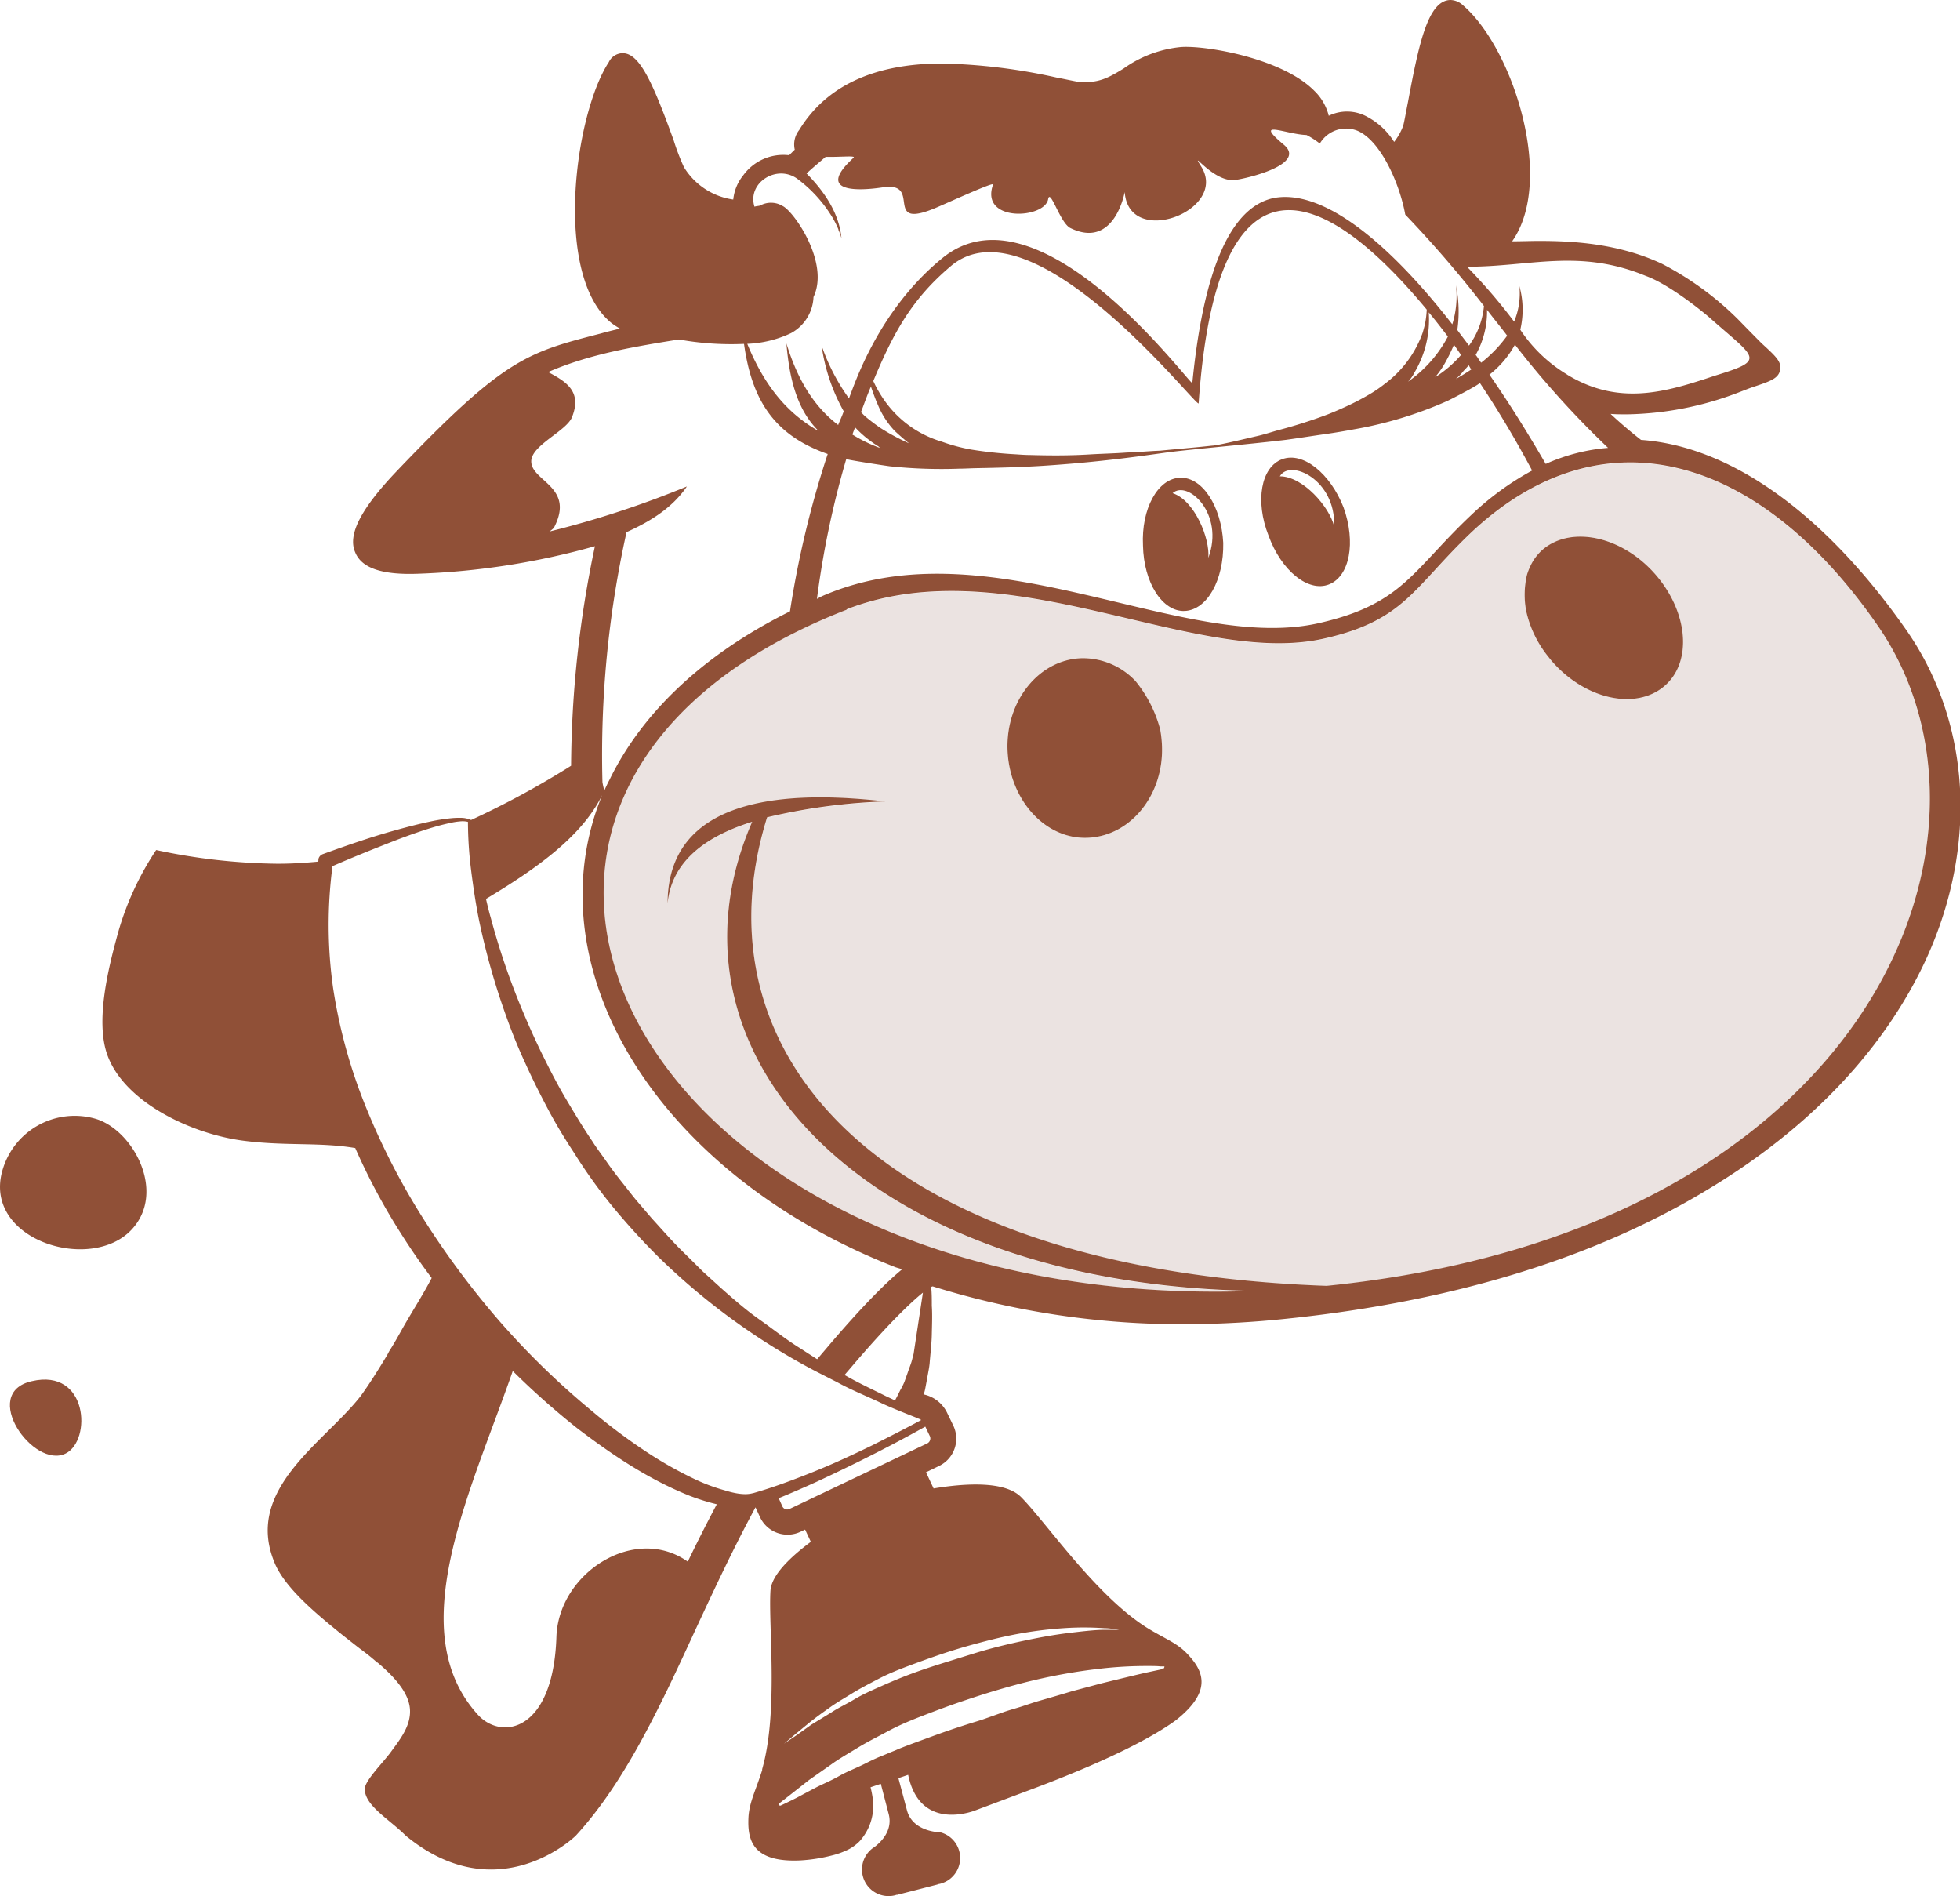
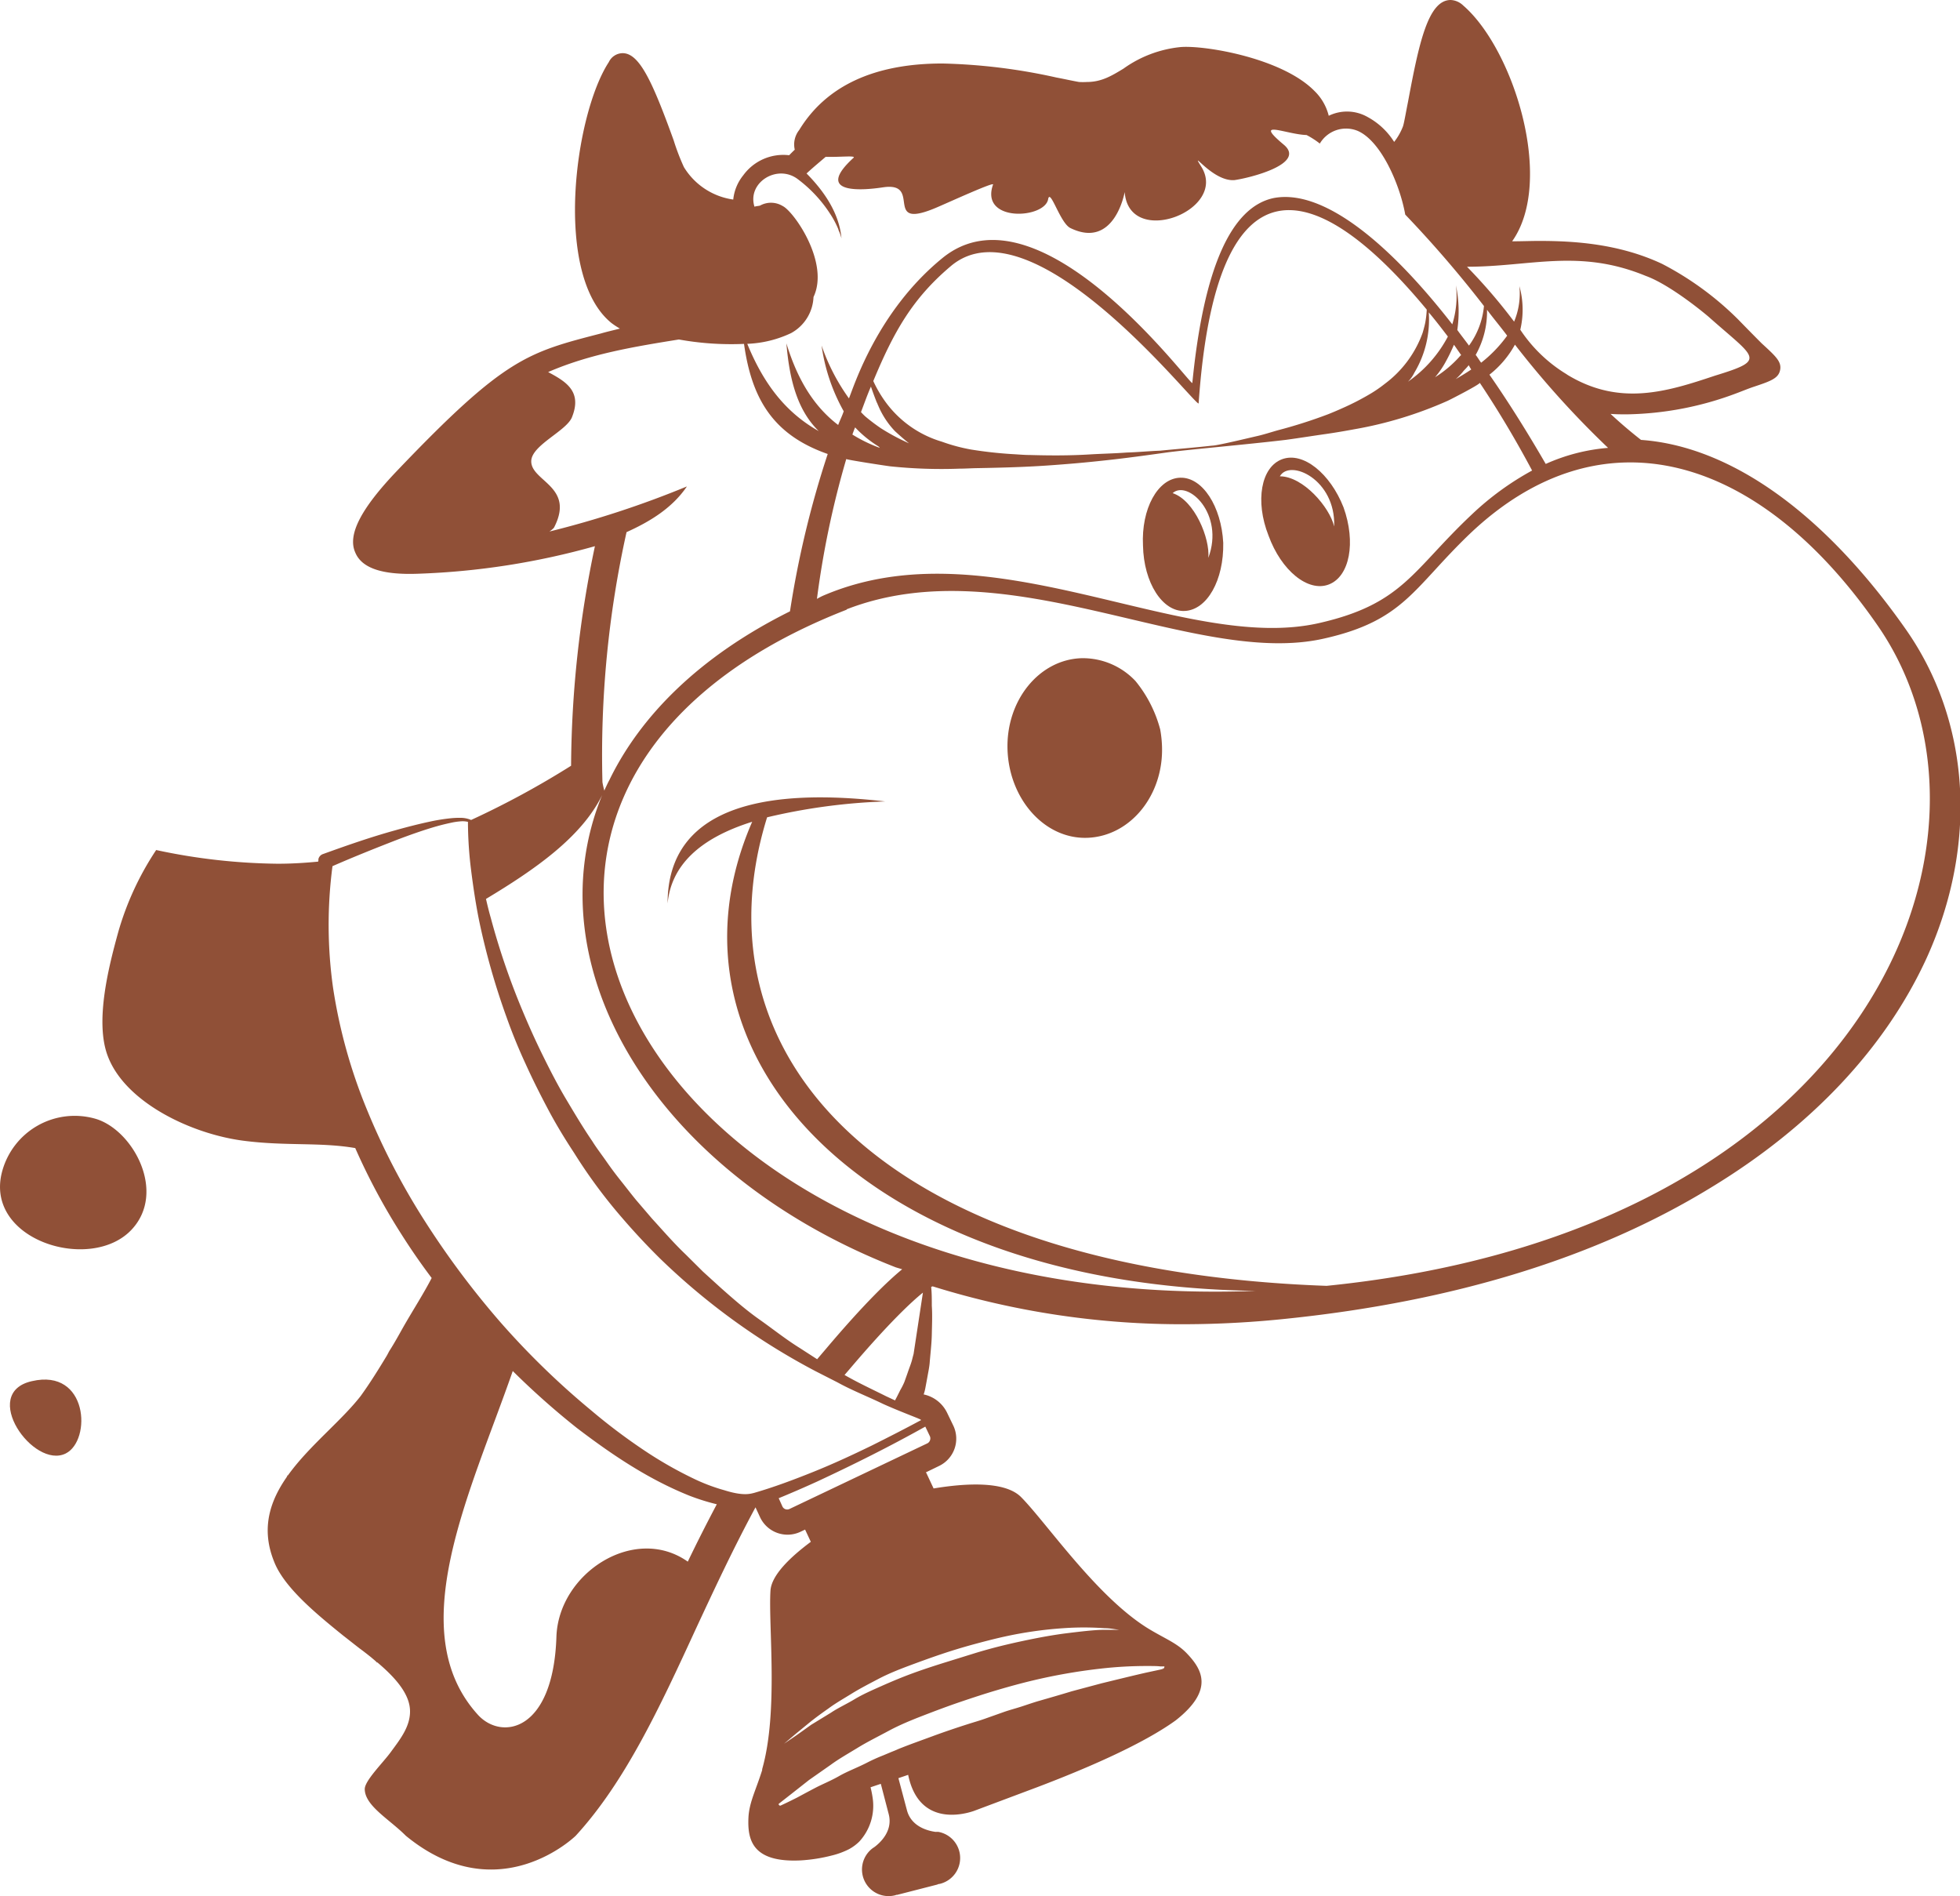
<svg xmlns="http://www.w3.org/2000/svg" viewBox="0 0 307.48 297.43">
  <defs>
    <style>.b9f7b218-f4c6-479a-8224-a5af0e2eaa9b{fill:#ebe3e1;}.bc7874f2-d5af-4031-a5ed-d23f7d4df48e{fill:#905037;}</style>
  </defs>
  <g id="bf17917c-6499-4681-9eaa-1528319d46a8" data-name="Calque 2">
    <g id="f30457f3-3e54-4e59-acdd-87c4f1433e9d" data-name="Calque 1">
-       <path class="b9f7b218-f4c6-479a-8224-a5af0e2eaa9b" d="M197,202.52c-61.34-.86-94.86-37.13-79-73.58-8.31,2.59-12.7,6.86-13.27,12.81,0-12.81,10.92-18.69,34.13-16a93.32,93.32,0,0,0-18.52,2.49c-11.64,37.42,17.82,71,87.77,73.49,85.73-8.63,109.3-70.75,86.39-103.66-18.44-26.62-43.13-34.13-64-14.22-8.78,8.44-10.27,13.52-22.7,16.33-20.35,4.7-49.52-14.46-75-4.56C58.55,124.55,99.63,206.17,197,202.52ZM239.41,95.8a13.71,13.71,0,0,1,.13-5.61h0a8.63,8.63,0,0,1,.5-1.31,7.75,7.75,0,0,1,2.05-2.74c4.52-3.74,12.4-2,17.59,3.94s5.87,13.84,1.35,17.6-12.4,2-17.6-4c-.17-.2-.32-.39-.48-.6a17.33,17.33,0,0,1-3.54-7.31,0,0,0,0,1,0,0Zm-81.35,21.86c-.28-7.78,4.91-14.22,11.63-14.42a11.35,11.35,0,0,1,8.44,3.58,20.06,20.06,0,0,1,3.88,7.6,17.87,17.87,0,0,1,.28,2.58c.29,7.68-4.91,14.12-11.63,14.41S158.35,125.45,158.06,117.66Z" />
      <path class="bc7874f2-d5af-4031-a5ed-d23f7d4df48e" d="M.29,183.92A11.79,11.79,0,0,1,15,175.49c5.87,1.74,11.19,11.51,5.62,17.41C14.25,199.65-2.38,194.58.29,183.92Z" />
      <path class="bc7874f2-d5af-4031-a5ed-d23f7d4df48e" d="M5,216.64c8.83-2.06,9.4,9.28,5.32,11.34C5.25,230.52-3.24,218.48,5,216.64Z" />
      <path class="bc7874f2-d5af-4031-a5ed-d23f7d4df48e" d="M38.21,178.93c6.62.86,12,.2,17.52,1.15a99.72,99.72,0,0,0,7.34,13.67c1.46,2.3,3,4.52,4.65,6.71-1.24,2.41-2.91,5-4.4,7.6-.69,1.22-1.35,2.44-2.13,3.67-.17.24-.35.65-.52.93-1.35,2.24-2.7,4.39-4.09,6.31-5.66,7.28-18.22,14.55-13.57,26,1.56,4,6.52,8.1,10.83,11.58.74.57,1.61,1.27,2.56,2h0s0,0,0,0h0s0,0-.08-.06l.1.08.12.08,0,0,.09.07-.05,0s0,0,.05,0c.55.41,1.1.84,1.66,1.29l0,0a1.24,1.24,0,0,0,.18.14l.09.08a1.77,1.77,0,0,0-.24-.17,6.63,6.63,0,0,1,.85.74v-.07c2.61,2.2,4.95,4.72,5.14,7.34s-1.56,4.77-3,6.74c-1.22,1.68-4.05,4.44-4.09,5.79,0,2.64,3.83,4.72,6.44,7.34h0c14.52,11.93,26.66,0,26.66,0h0c7.75-8.45,13.18-20.14,18.84-32.44,2.88-6.19,5.86-12.58,9.36-19.07l.72,1.56a4.76,4.76,0,0,0,6.35,2.27l.71-.34a0,0,0,0,1,0,0l.9,1.92c-3.24,2.41-6.17,5.23-6.33,7.65-.35,5.53,1.27,18.95-1.3,28a1.13,1.13,0,0,0,0,.15c-1,3.18-2,5-2.15,7.35-.18,3.5.49,7.2,8.2,6.82a25.54,25.54,0,0,0,4.84-.76,12.45,12.45,0,0,0,2.73-1,7.22,7.22,0,0,0,1.61-1.19,8.28,8.28,0,0,0,2.1-6.85,15.93,15.93,0,0,0-.33-1.67l1.61-.54,1.26,4.84c.63,2.62-1.41,4.45-2.31,5.11a3.09,3.09,0,0,0-.37.26l0,0h0a4.17,4.17,0,0,0,3.71,7.26l.15-.06.14,0,2.93-.75,3.27-.84c.08,0,.15-.07.23-.09a2.93,2.93,0,0,0,.29-.05,4.17,4.17,0,0,0-.25-8.14h0a3.42,3.42,0,0,0-.45,0c-1.12-.15-3.83-.77-4.51-3.43l-1.33-5,1.53-.52c1.67,8.12,8.68,6.22,10.29,5.67l10-3.75c12.11-4.6,18.42-8.1,21.69-10.47,6.07-4.78,4.14-8,1.71-10.53-1.65-1.71-3.64-2.36-6.43-4.12l-.15-.1c-7.89-5.14-15.49-16.32-19.39-20.26-2.57-2.6-8.91-2.16-13.73-1.36h0l-1.12-2.39c0-.05-.07-.08-.1-.13l2.06-1a4.75,4.75,0,0,0,2.25-6.34l-1-2.07a5.3,5.3,0,0,0-3.65-2.82,6.39,6.39,0,0,0,.25-.91c.11-.58.23-1.22.35-1.89s.27-1.37.34-2.09c.11-1.45.31-3,.34-4.53s.1-3.06,0-4.48c0-1.06,0-2-.1-2.95l.16-.09.11,0a131.23,131.23,0,0,0,39.67,5.93,156.18,156.18,0,0,0,15.86-.87c26.17-2.71,48.56-9.57,66.47-20.53,15.83-9.59,27.47-22,33.91-36.07,8.08-17.82,6.87-37.08-3.31-51.57C286.22,80.54,271.53,70,257.44,69c-1.6-1.25-3.22-2.62-4.78-4.08.83.07,1.69.07,2.61.07a50.86,50.86,0,0,0,17.08-3.28c1.1-.41,2-.79,2.83-1.06,2.57-.86,3.82-1.29,4.08-2.61s-.69-2.16-2.91-4.2c-1-1-2.21-2.23-3.73-3.79a48.48,48.48,0,0,0-11.87-8.66c-6.74-3.17-13.83-3.6-19.26-3.6-1.39,0-2.87.06-4.27.06,6.75-9.53.18-30.23-7.69-37A3,3,0,0,0,227.58,0c-3.57,0-5,6.91-6.7,16-.34,1.7-.61,3.31-.78,3.81a9.31,9.31,0,0,1-1.39,2.45,11.22,11.22,0,0,0-4.17-3.91,6.52,6.52,0,0,0-6.09-.19,8.15,8.15,0,0,0-2.26-3.91C201.1,9.09,189,7.08,185.24,7.38a18.54,18.54,0,0,0-9,3.39c-1.92,1.17-3.48,2.09-5.74,2.09a10.2,10.2,0,0,1-1.22,0c-1-.17-2.17-.44-3.55-.7a91,91,0,0,0-17.88-2.2c-10.64,0-18.22,3.47-22.47,10.43a3.65,3.65,0,0,0-.7,3.09c-.31.29-.61.6-.88.87a7.76,7.76,0,0,0-7.21,3.16,7.17,7.17,0,0,0-1.56,3.79,10.82,10.82,0,0,1-7.74-5.09A35.3,35.3,0,0,1,105.68,22c-3.35-9.27-5.39-13.66-8-13.66a2.43,2.43,0,0,0-2.17,1.4c-5.4,8.25-8.75,33.55.43,40.94a12.9,12.9,0,0,0,1.31.86c-1,.26-2,.48-2.92.75-11.61,3-15.12,3.83-32,21.51-5.74,6-7.82,10.09-6.61,12.83,1,2.47,4.18,3.58,9.92,3.36a116.75,116.75,0,0,0,27.69-4.32,170.38,170.38,0,0,0-3.74,34.44,136.91,136.91,0,0,1-15.69,8.51l-.1-.05a4.2,4.2,0,0,0-1.58-.29,13,13,0,0,0-1.53.07,29.6,29.6,0,0,0-3,.47c-1.94.41-3.86.9-5.77,1.44-3.82,1.06-7.54,2.36-11.27,3.71a1.09,1.09,0,0,0-.7.79l0,.09c0,.1,0,.2-.05.3-2.08.2-4.16.33-6.32.33a94.67,94.67,0,0,1-19.08-2.15,46.08,46.08,0,0,0-5.92,12.76c-1.47,5.32-3.78,14.15-1.65,19.62C19.69,172.93,30,177.87,38.21,178.93Zm18.25,79.61s0,0,0,0h0Zm38-133.82c-11,26.86,8.28,59.32,46.07,74.07l1,.3c-2.22,1.82-5.95,5.39-11.9,12.42l-1.44,1.69-2.71-1.75c-2.2-1.36-4.24-3-6.33-4.47s-4.06-3.19-6-4.91l-2.86-2.6-2.73-2.71c-1.86-1.77-3.54-3.72-5.27-5.61l-2.5-2.92c-.82-1-1.58-2-2.38-3s-1.55-2-2.3-3.08-1.52-2.07-2.2-3.16c-1.45-2.12-2.76-4.33-4.08-6.54s-2.49-4.49-3.63-6.8S83,161,82,158.6A113.46,113.46,0,0,1,77,144c-.29-1-.53-2-.76-3C83.91,136.39,91.23,131.32,94.46,124.72Zm50.33,78-1.47,9.66c-.08.29-.16.59-.23.88-.17.66-.43,1.27-.63,1.86s-.4,1.13-.58,1.64a10.67,10.67,0,0,1-.64,1.27l-.5,1-.33.63L139,219c-2.18-1.09-4.4-2.11-6.51-3.33l.86-1C139.54,207.39,143.06,204.14,144.79,202.75ZM116.72,53.94c1.21,8.68,4.61,14.29,13.13,17.27a152.39,152.39,0,0,0-5.92,24.68c-14.21,7.07-23.47,16.43-28.34,26.48-.17.31-.31.6-.43.86s-.26.53-.35.79a11.83,11.83,0,0,1-.3-1.34,161.12,161.12,0,0,1,3.78-39.21c3.52-1.59,7.12-3.7,9.47-7.17A152.28,152.28,0,0,1,86.2,83.37c.43-.31.7-.53.78-.75,3.18-6.32-3.64-7.12-3.64-10.26,0-2.55,5.64-4.78,6.42-7,1.57-4-1-5.52-3.77-7,6.56-2.85,13.6-4,20.51-5.11A46.18,46.18,0,0,0,116.72,53.94Zm120.94.12a145,145,0,0,0,14.61,16.19,29.7,29.7,0,0,0-9.78,2.52c-2.82-4.87-5.78-9.62-8.83-14A15.42,15.42,0,0,0,237.66,54.06Zm-5.3,2.83c-.3-.38-.56-.86-.86-1.22a13.81,13.81,0,0,0,1.78-7.08c1,1.34,2.12,2.67,3.16,4.06A20.84,20.84,0,0,1,232.36,56.89Zm8,16.91a45,45,0,0,0-9.47,6.9c-9.31,8.76-10.78,14-23.82,17-21.43,5-51.73-15.59-78-4.24a9.71,9.71,0,0,0-.91.48A142.64,142.64,0,0,1,132.76,72c0,.11,6.36,1.09,6.94,1.15a77.07,77.07,0,0,0,10.85.36c.93,0,1.86-.07,2.79-.08,3.23-.06,6.45-.14,9.67-.33,1.69-.1,3.37-.23,5.06-.37s3.62-.33,5.43-.53c3.15-.34,6.29-.77,9.42-1.21s12.56-1.25,18.83-2c2.12-.29,4.23-.63,6.36-.93,1.46-.21,2.91-.46,4.36-.73a62,62,0,0,0,14.61-4.45c.41-.18,5.2-2.64,5.06-2.84C234.93,64.21,237.75,68.91,240.35,73.8ZM224.14,49c1,1.18,2,2.48,3,3.79a20,20,0,0,1-6.26,7.08,5.21,5.21,0,0,0,1-1.41A16.15,16.15,0,0,0,224.14,49ZM135.07,64.64c.52-1.35,1-2.74,1.56-4,.31.91.62,1.73.91,2.47.14.22.14.36.22.48a13.23,13.23,0,0,0,2.65,4.05c.13.12,1.52,1.39,2.21,1.9a33.08,33.08,0,0,1-4.43-2.37,30.15,30.15,0,0,1-2.41-1.82A9.9,9.9,0,0,1,135.07,64.64Zm2.61,5.3a1,1,0,0,1,.34.31,22.87,22.87,0,0,1-4.3-2.09c.13-.36.26-.74.43-1.12A17.83,17.83,0,0,0,137.68,69.94ZM137,59.77c3.26-7.87,6.22-13,12.13-18,12.91-11,38.82,22.53,38.91,21.49,2.74-39.57,18.26-35.83,35.78-14.7v.1a14.72,14.72,0,0,1-.22,1.9c-.08.43-.2.85-.31,1.26l-.11.38a17.21,17.21,0,0,1-5.93,8,20.4,20.4,0,0,1-2.11,1.47,40.61,40.61,0,0,1-4.54,2.35c-.73.33-1.46.64-2.21.94a76.91,76.91,0,0,1-7.89,2.52c-1.11.31-2.21.68-3.33.93s-6.21,1.49-7,1.49c-2.78.31-5.56.53-8.17.79-1.83.07-3.48.24-5.22.29-2,.15-3.9.18-5.85.3-3.11.19-6.22.18-9.33.09-.76,0-1.51-.06-2.27-.11a65.85,65.85,0,0,1-7-.75,27.78,27.78,0,0,1-4.57-1.23,16.85,16.85,0,0,1-8.67-6A19.21,19.21,0,0,1,137,59.77Zm91.08-5.71c.35.48.73,1.06,1.13,1.61,0,0,0,.09-.08.09a18,18,0,0,1-4,3.41,14,14,0,0,0,1.76-2.6C227.34,55.76,227.73,54.92,228.1,54.06Zm1.47,4.17c.27-.28.58-.6.83-.91l0-.07c.17.26.26.48.43.7-.73.5-1.56,1-2.43,1.51C228.83,59.07,229.23,58.64,229.57,58.23ZM232.8,48a12.44,12.44,0,0,1-2.35,6.21c-.61-.84-1.22-1.6-1.83-2.45a20.45,20.45,0,0,0-.21-7,14.86,14.86,0,0,1-.58,6.11c-10.17-13.06-20.38-21.25-28-19.81-6.7,1.39-11,11-12.78,29,0,.87-23.88-32.11-39.22-19.57-10.23,8.35-13.86,20.1-14.65,22a32,32,0,0,1-4.29-8.29,29.22,29.22,0,0,0,3.47,10.31c-.26.77-.61,1.46-.87,2.15-3.74-2.85-6.35-7-8.12-12.8.51,6.16,1.9,10.65,5.07,13.76-5.12-2.89-8.59-7.29-11.21-13.69a17.62,17.62,0,0,0,6.87-1.68,6.75,6.75,0,0,0,3.52-5.66c2.56-5.39-3.09-13.43-4.83-14.27a3.52,3.52,0,0,0-3.56-.07c-.26.07-.56.07-.87.17-1.17-3.75,3.48-6.69,6.7-4.39a21.12,21.12,0,0,1,5.17,5.51h0a14.46,14.46,0,0,1,1.3,2.45l0,.07a7.89,7.89,0,0,1,.48,1.33c-.35-3.94-2.7-7.37-5.48-10.18,1-.93,2-1.75,3-2.61,2.35.07,4.87-.26,4.35.17-5.61,5.13-.17,5.35,4.74,4.6,6.26-.86-.48,7.05,8.61,3.05,2-.86,8.69-3.91,8.56-3.48-2.13,6,8.21,5.4,8.65,2.25.35-1.6,1.87,3.79,3.48,4.58,6.95,3.39,8.52-5.65,8.52-5.65.65,8.89,16.35,2.88,12-4-1.9-3.05,1.75,2.4,5.22,2.13,2.27-.31,11.26-2.51,7.79-5.51-5-4.17.26-1.66,3.52-1.56a13,13,0,0,1,2.08,1.34,4.78,4.78,0,0,1,5.92-2c3.69,1.58,6.65,8.44,7.48,13.14A179.24,179.24,0,0,1,232.8,48Zm13,10.72a23,23,0,0,1-7.3-7,13.72,13.72,0,0,0-.14-6.84,11.5,11.5,0,0,1-.83,5.57,87.81,87.81,0,0,0-7.39-8.61c10,0,17.57-2.88,28.05,1.44,3,1.08,7.26,4.23,9.82,6.38,7.43,6.62,9.26,6.74,1.05,9.26C261.57,61.42,254.1,63.8,245.84,58.76Zm-113,36.86c25.47-9.9,54.64,9.26,75,4.56,12.43-2.81,13.92-7.89,22.7-16.33,20.86-19.91,45.55-12.4,64,14.22,22.91,32.91-.66,95-86.39,103.66-69.95-2.51-99.41-36.07-87.77-73.49a93.32,93.32,0,0,1,18.52-2.49c-23.21-2.69-34.13,3.19-34.13,16,.57-5.95,5-10.22,13.27-12.81-15.88,36.45,17.64,72.72,79,73.58C99.63,206.17,58.55,124.55,132.85,95.62ZM122.17,282.93l2.21-1.73,2.54-2,3.44-2.41c1.24-.91,2.7-1.73,4.2-2.65s3.18-1.75,4.87-2.66,3.54-1.67,5.43-2.4,3.8-1.45,5.74-2.11,3.89-1.3,5.82-1.87,3.86-1.1,5.73-1.54a88.53,88.53,0,0,1,10.35-1.81,63.15,63.15,0,0,1,7.42-.43c.9,0,1.6,0,2.08.06l.42,0h0c.06,0,0,0,0,0h0l.19,0c.07,0,.06,0,.06.07s-.09.3-.17.26-.11,0-.12,0l0-.09v0a.21.21,0,0,1,.1-.26h0c-.06,0-.18.23-.07.3s.09.07.06.09-.24.08-.44.13l-2.05.44c-1.76.39-4.23,1-7.15,1.71l-4.68,1.25c-1.64.5-3.37,1-5.15,1.51-.9.26-1.78.57-2.67.86s-1.81.53-2.78.86l-2.82,1c-.95.35-1.94.62-2.9.93-1.91.61-3.8,1.25-5.61,1.92s-3.61,1.3-5.33,2c-.36.17-.73.31-1.1.46l-1.24.52a27,27,0,0,0-2.55,1.15c-1.52.78-3.07,1.35-4.36,2.09s-2.6,1.26-3.71,1.84-2.09,1.11-2.89,1.54c-1.62.82-2.58,1.25-2.58,1.25l0,0a.19.19,0,0,1-.22-.06A.18.18,0,0,1,122.17,282.93ZM129.94,268c1.08-.81,2.35-1.53,3.66-2.34s2.76-1.56,4.25-2.34,3.11-1.43,4.77-2.05,3.34-1.23,5-1.79,3.4-1.09,5.09-1.55,3.4-.9,5-1.25a62.29,62.29,0,0,1,9.09-1.29,45.6,45.6,0,0,1,6.49,0c.78,0,1.39.13,1.8.18l.48.07s0,0,0,0h-.43l-1.81,0c-1.55,0-3.76.26-6.39.59-1.32.18-2.73.41-4.22.7s-3.06.62-4.67,1-3.24.81-4.92,1.32l-5.06,1.57c-1.69.53-3.37,1.08-5,1.68s-3.2,1.26-4.71,1.93-3,1.32-4.28,2.09-2.62,1.38-3.72,2.12l-3.09,1.89L125,272.15l-2,1.36,1.87-1.58,2.17-1.78C127.85,269.5,128.84,268.77,129.94,268Zm-7.78-33c2-.82,4-1.69,6-2.6,5.76-2.68,11.42-5.51,17-8.63l.73,1.53a.87.87,0,0,1,0,.63.84.84,0,0,1-.42.47l-21.62,10.29a.83.83,0,0,1-1.1-.38ZM80.44,215.05A122.26,122.26,0,0,0,90.52,224c5.43,4.14,11.14,8,17.62,10.6a34.26,34.26,0,0,0,4.31,1.35c-1.59,3-3.11,6-4.55,9-8.35-5.9-20.26,1.78-20.61,11.77C86.8,271.7,78.67,273,75,269,63,255.84,73.79,234.16,80.44,215.05ZM52.16,135.86c3.36-1.47,6.79-2.84,10.22-4.17,1.82-.69,3.67-1.35,5.53-1.91q1.41-.42,2.82-.72a10,10,0,0,1,1.42-.22,3.76,3.76,0,0,1,1.26.07,62,62,0,0,0,.51,7.7c.33,2.6.72,5.21,1.24,7.78a111.94,111.94,0,0,0,4.32,15.2q1.32,3.72,3,7.34c1.09,2.41,2.28,4.77,3.52,7.11s2.62,4.6,4.08,6.82a81.18,81.18,0,0,0,7.57,10.23q2.79,3.24,5.83,6.25a105.36,105.36,0,0,0,24.41,17.71l3.51,1.79c2.3,1.27,4.76,2.22,7.11,3.36,1.84.83,3.72,1.56,5.59,2.31l-.06,0a1.17,1.17,0,0,1,.47.23c-2.56,1.38-5.15,2.7-7.75,4-3,1.46-6.06,2.88-9.17,4.13s-6.29,2.44-9.37,3.32c-.38.06-1.46.55-4.58-.44a29,29,0,0,1-4.42-1.63,62.45,62.45,0,0,1-8.54-4.88,91.66,91.66,0,0,1-7.92-6A124.37,124.37,0,0,1,78.5,207.39a133.9,133.9,0,0,1-11.88-15.9,108.92,108.92,0,0,1-9.1-17.55,82.31,82.31,0,0,1-5.27-19A70.61,70.61,0,0,1,52.16,135.86Z" />
      <path class="bc7874f2-d5af-4031-a5ed-d23f7d4df48e" d="M45,231.66l.17-.29v0A.46.46,0,0,0,45,231.66Z" />
      <path class="bc7874f2-d5af-4031-a5ed-d23f7d4df48e" d="M45,231.69l.17-.29v0A.43.43,0,0,0,45,231.69Z" />
-       <path class="bc7874f2-d5af-4031-a5ed-d23f7d4df48e" d="M45.14,231.4v-.07h0A.16.16,0,0,1,45.14,231.4Z" />
+       <path class="bc7874f2-d5af-4031-a5ed-d23f7d4df48e" d="M45.14,231.4h0A.16.16,0,0,1,45.14,231.4Z" />
      <path class="bc7874f2-d5af-4031-a5ed-d23f7d4df48e" d="M45.16,231.3l0,0a.05.05,0,0,1,0,0v-.07Z" />
      <path class="bc7874f2-d5af-4031-a5ed-d23f7d4df48e" d="M169.69,103.24a11.35,11.35,0,0,1,8.44,3.58,20.06,20.06,0,0,1,3.88,7.6,17.87,17.87,0,0,1,.28,2.58c.29,7.68-4.91,14.12-11.63,14.41s-12.31-6-12.6-13.75S163,103.44,169.69,103.24Z" />
-       <path class="bc7874f2-d5af-4031-a5ed-d23f7d4df48e" d="M239.54,90.19h0a8.63,8.63,0,0,1,.5-1.31,7.75,7.75,0,0,1,2.05-2.74c4.52-3.74,12.4-2,17.59,3.94s5.87,13.84,1.35,17.6-12.4,2-17.6-4c-.17-.2-.32-.39-.48-.6a17.33,17.33,0,0,1-3.54-7.31,0,0,0,0,1,0,0v0A13.71,13.71,0,0,1,239.54,90.19Z" />
      <path class="bc7874f2-d5af-4031-a5ed-d23f7d4df48e" d="M210.77,79.58c-2.08-5.3-6.33-8.78-9.64-7.55S196.87,78.6,199,84c2,5.51,6.22,8.94,9.48,7.67S212.74,85.07,210.77,79.58Zm-1.47,3c-.69-3-4.86-7.87-8.52-7.87C202.35,71.93,209.56,75.19,209.3,82.56Z" />
      <path class="bc7874f2-d5af-4031-a5ed-d23f7d4df48e" d="M191.9,85.15c-.3-5.69-3.24-10.33-6.76-10.22s-6.12,4.89-5.83,10.63c.11,5.85,3.07,10.45,6.57,10.27S192,91,191.9,85.15Zm-2.34,2.35c.28-3-2.13-9-5.6-10.15C186.32,75.22,192.14,80.59,189.56,87.5Z" />
    </g>
  </g>
</svg>